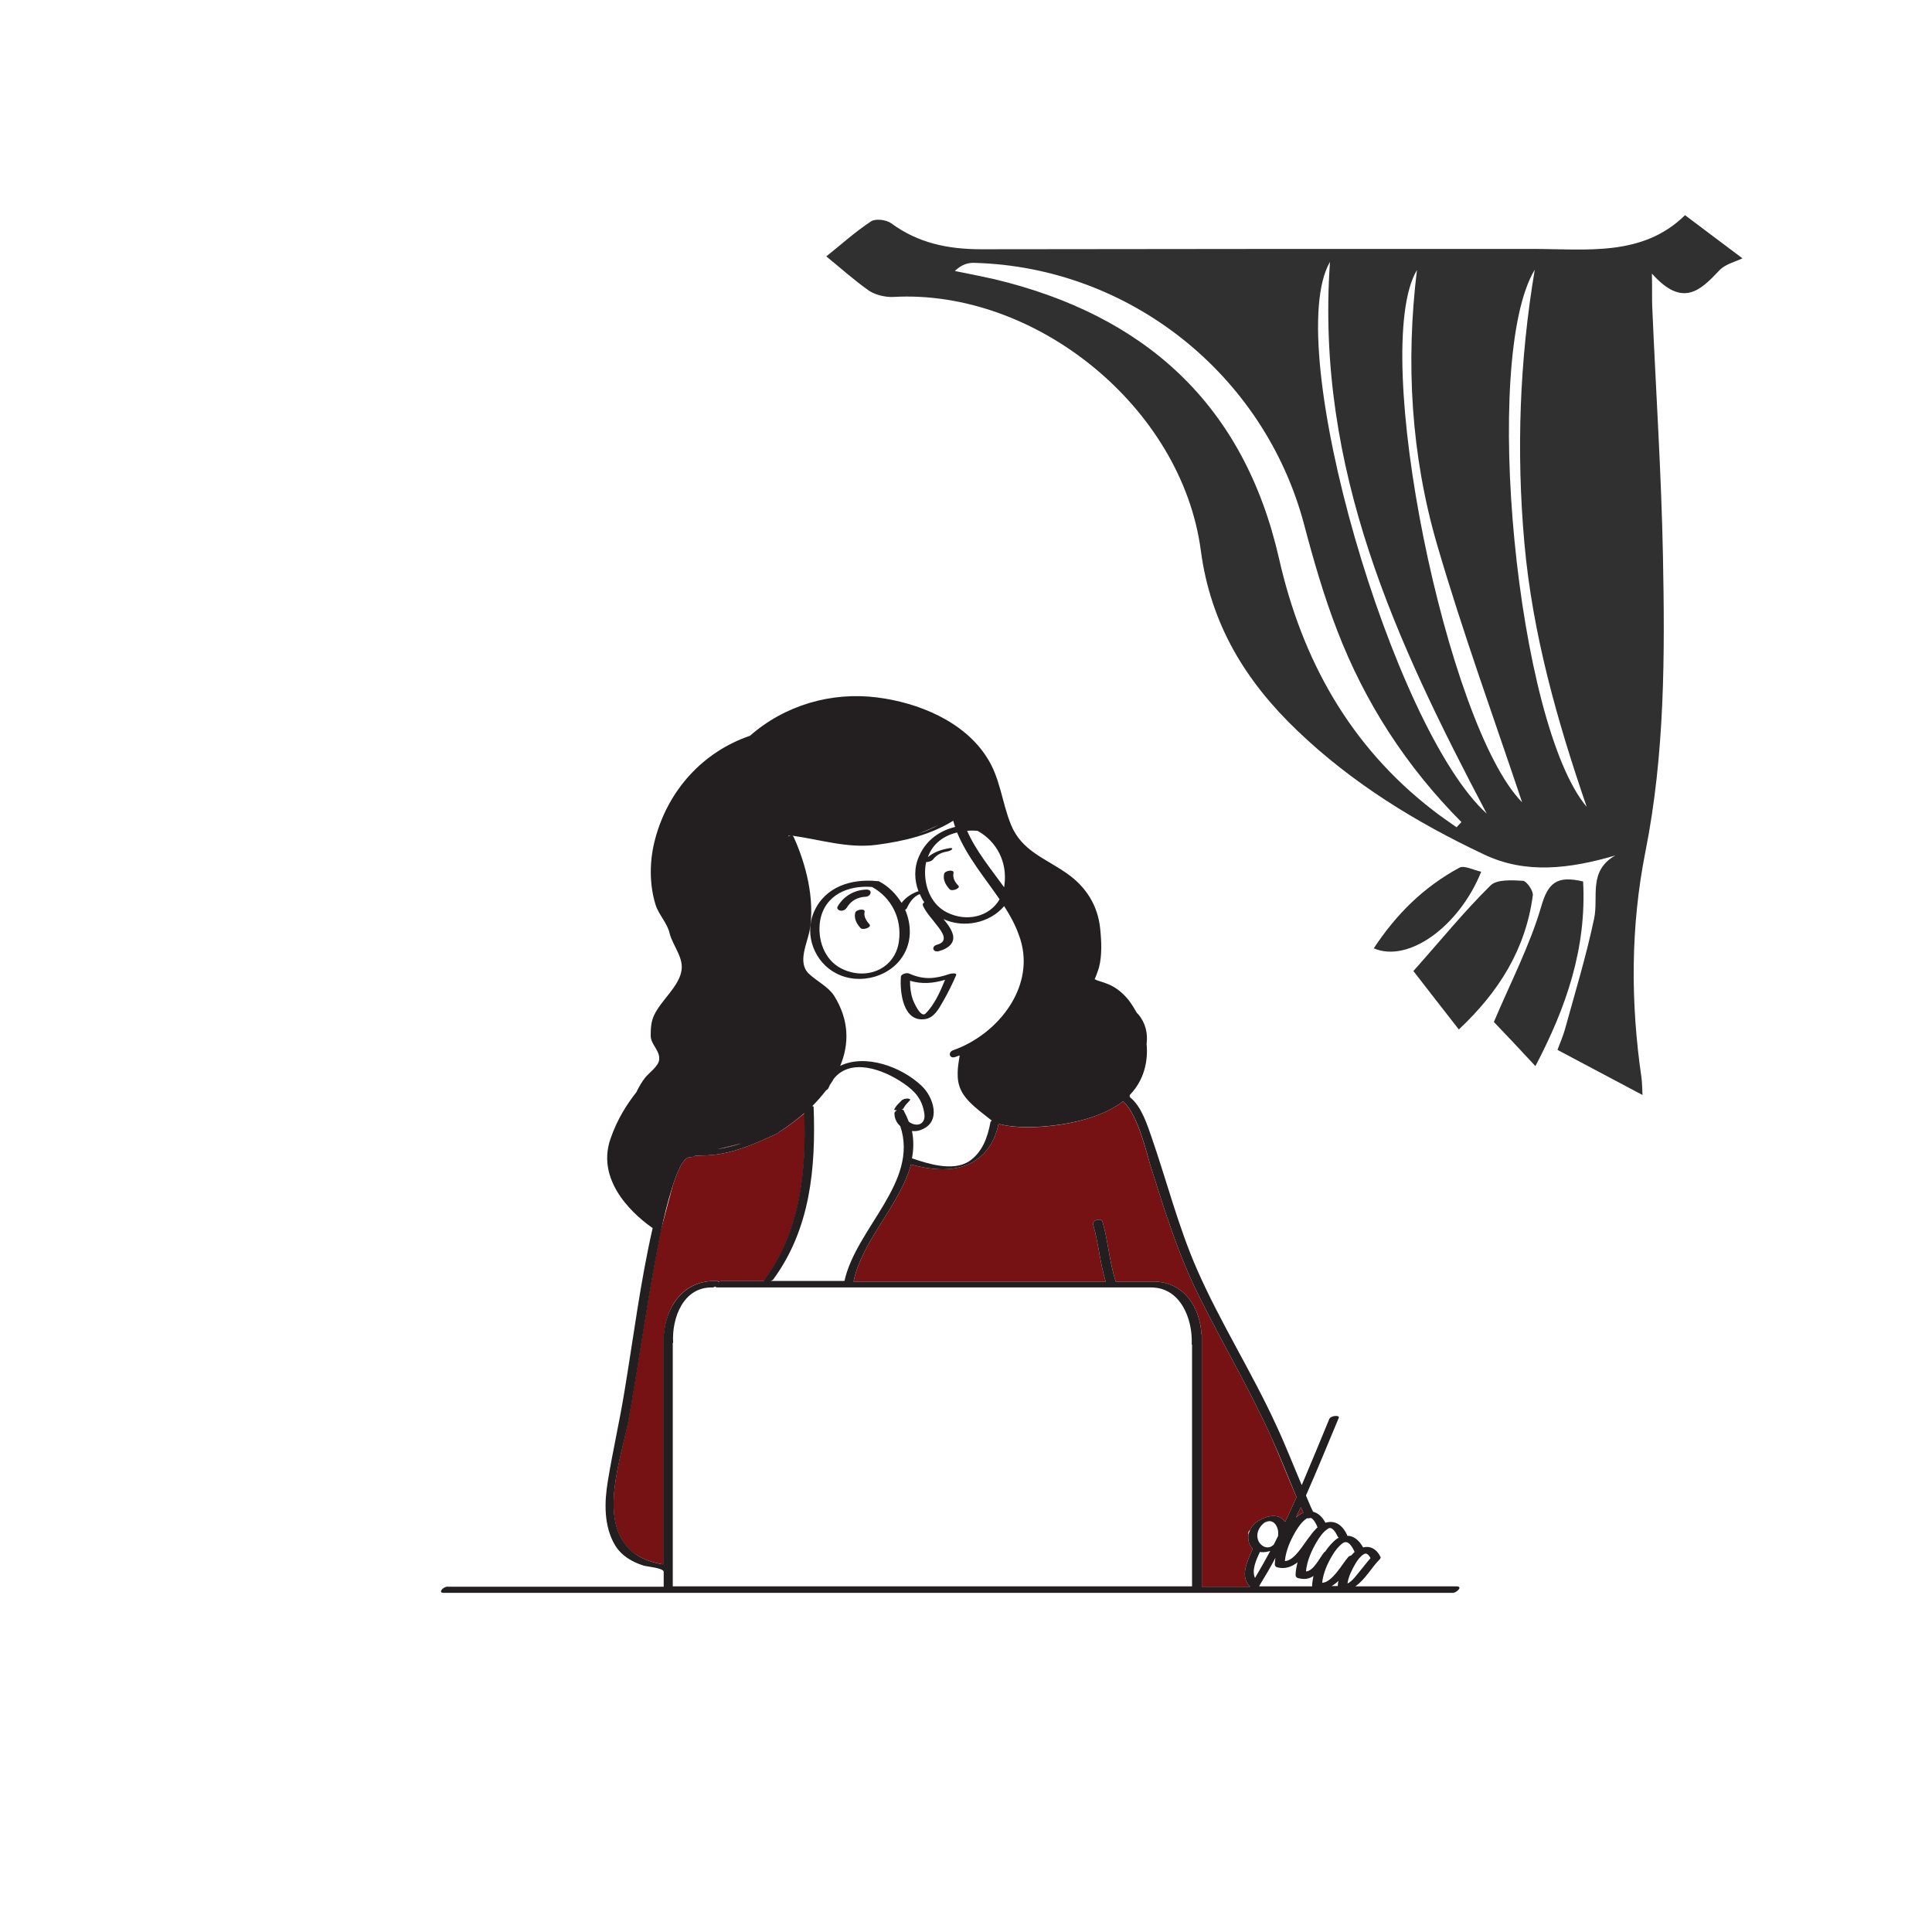
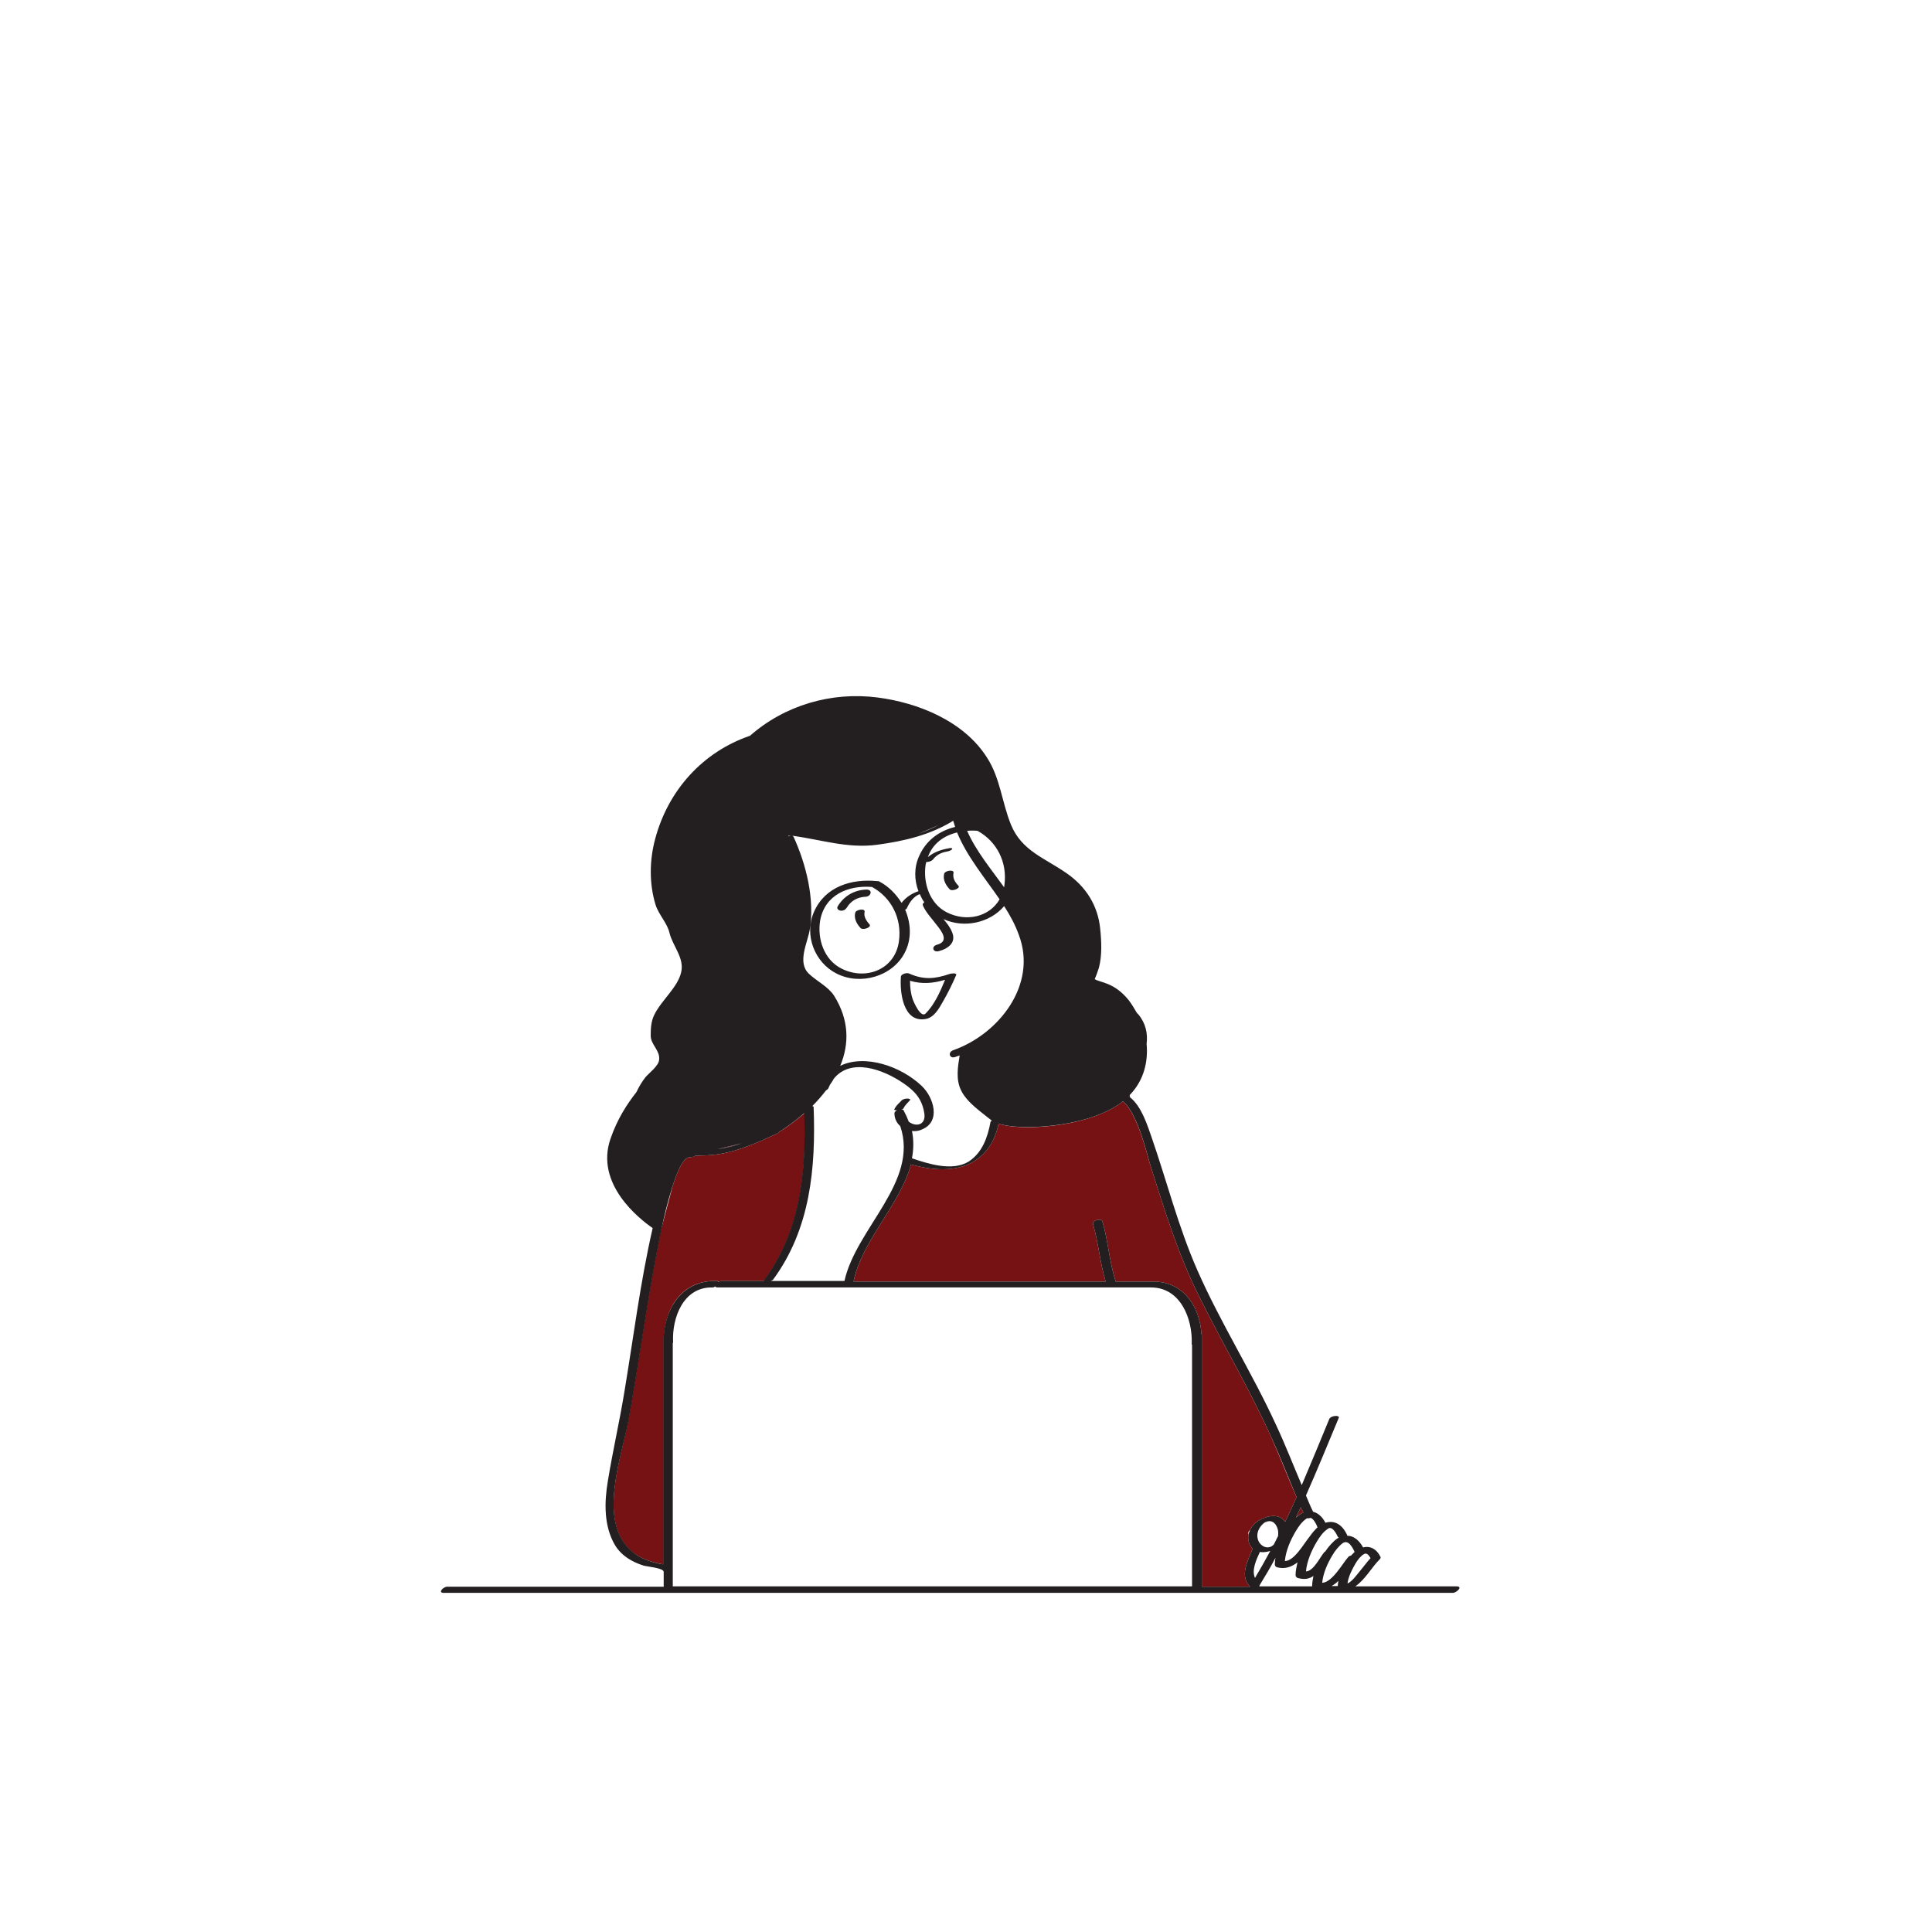
<svg xmlns="http://www.w3.org/2000/svg" version="1.1" id="Layer_1" x="0px" y="0px" viewBox="0 0 595.3 595.3" style="enable-background:new 0 0 595.3 595.3;" xml:space="preserve">
  <style type="text/css">
	.st0{fill:#761214;}
	.st1{fill:#231F20;}
	.st2{fill:#303030;}
</style>
  <path id="color_x5F_2" class="st0" d="M399.5,461.3c-1.1,2.5-2.3,5.1-3.5,7.6c-1.9-2.7-5.6-1.9-8.1-0.4c-0.1,0-0.1,0.1-0.2,0.1  c0,0-0.1,0-0.1,0.1c-1.1,0.7-1.9,1.6-2.4,2.7c-0.5,0.4-0.7,0.9-0.5,1.4c-0.2,1.2-0.1,2.5,0.8,3.8c0.1,0.2,0.3,0.4,0.5,0.6  c0,0.1-0.1,0.1-0.1,0.2c-1.5,3.6-4,8.3-0.7,11.5c-5,0-9.9,0-14.9,0c0-25.9,0-51.7,0-77.6c0-0.1,0-0.1-0.1-0.2  c-0.5-8.3-5.2-15.7-14-16.2c-0.1,0-0.2,0-0.4,0c-4,0-8,0-12,0c-2-6-2.3-12.4-4.1-18.5c-0.3-1.2-3.2-0.4-2.9,0.8  c1.7,5.8,2.1,11.9,3.9,17.7c-25.9,0-51.8,0-77.7,0c2.5-12.5,14.4-23.8,17.7-36.1c6,1.7,12,2.1,16.8,0.3c1.1-0.4,2.2-0.9,3.1-1.6  c3.4-2.2,6-5.9,7.1-11.3c5.5,2.2,25.9,1.6,37-5.9c0.5-0.3,0.9-0.6,1.3-1c4.7,4.1,7.5,16.8,8.6,20.2c4.3,13.6,8.5,27.2,14.9,40  c7.2,14.5,15.5,28.4,22.2,43.3C394.4,448.9,396.8,455.1,399.5,461.3z M389.7,469.1c0.6-0.2,1.1-0.3,1.4-0.4  C390.7,468.7,390.3,468.8,389.7,469.1C389.8,469.1,389.7,469.1,389.7,469.1z M400.8,464.4c-0.5,1.1-1,2.1-1.5,3.2  c0.7-0.7,1.5-1.2,2.3-1.5C401.3,465.5,401.1,465,400.8,464.4z M348.1,337.3L348.1,337.3c-0.2,0.2-0.3,0.3-0.5,0.5  c0.2,0.1,0.4,0.3,0.6,0.4C348.2,337.9,348.1,337.6,348.1,337.3z M237.4,394.7C237.4,394.7,237.4,394.7,237.4,394.7c0,0-0.1,0-0.1,0  C237.3,394.7,237.3,394.7,237.4,394.7z M239.9,348.9c-0.1,0.1-0.3,0.3-0.7,0.5c-7,3.2-13.8,6.3-21.6,6.6c-1,0-2.1,0.1-3.3,0.1  c-0.6,0.3-1.3,0.5-1.6,0.5c-2.3-0.4-4.4,5.7-5.4,8.7l-3.7,13.9c-0.5,2.6-1,5.1-1.5,7.7c-3.2,17-5.5,34.1-8.6,51.1  c-2,11.1-9.5,30.9,1.1,40c2.6,2.2,5.7,3.2,9,3.9c0.2,0,0.5,0.1,0.9,0.1c0-23.4,0-46.7,0-70.1c0-0.1,0-0.2,0.1-0.3  c0.5-9.1,6-17.2,16.1-16.9c0.5,0,0.7,0.1,0.8,0.3c0.3-0.2,0.6-0.3,1-0.3c4.4,0,8.8,0,13.1,0c-0.1-0.1-0.1-0.2,0-0.4  c11.1-15,12.9-33.2,12.3-51.3C245.3,345.2,242.7,347.2,239.9,348.9z M221.1,354.1c2.5-0.4,5-1,7.4-1.8  C226.1,352.9,223.5,353.5,221.1,354.1z" />
  <path id="color_x5F_1" class="st1" d="M292.6,300.1c-4.4,1.5-7.9,1.9-12.4-0.1c0,0,0,0,0,0c0,0,0,0,0,0c-0.7-0.4-2.5,0.1-2.6,0.9  c-0.4,4.9,0.7,14.2,7.5,13.1c2.7-0.4,4.2-3.2,5.4-5.3c1.5-2.6,2.9-5.4,4.1-8.2C295,299.6,292.8,300,292.6,300.1z M285.2,312.3  c-1.5,1.5-3.7-3.6-4-4.5c-0.6-1.8-0.8-3.7-0.8-5.6c3.7,1.1,7.1,0.8,10.8-0.3C289.7,305.6,287.9,309.6,285.2,312.3z M292.6,274  c-1.2-1.3-2.1-2.9-1.7-4.7c0.2-1.1,3.2-1.5,2.9-0.3c-0.3,1.5,0.4,2.8,1.5,3.9C296.1,273.7,293.3,274.8,292.6,274z M267.9,284.8  c0.8,0.9-1.9,1.9-2.7,1.2c-1.2-1.3-2.1-2.9-1.7-4.7c0.2-1.1,3.2-1.5,2.9-0.3C266.1,282.4,266.9,283.7,267.9,284.8z M267,274.1  c2,0,1.4,2.1-0.2,2.2c-2.5,0.1-4.6,1.2-5.9,3.4c-0.4,0.6-1.1,1-1.9,0.9c-0.6-0.1-1.3-0.6-0.9-1.3C260,276.1,263.2,274.2,267,274.1z   M448.8,488.8c-10.4,0-20.8,0-31.2,0c3-2,5.3-6.2,7.5-8.3c0.4-0.4,0.4-0.8,0.1-1c0,0,0-0.1,0-0.1c-1.3-2.4-3.3-3.1-5.2-2.6  c-1.2-2.2-2.9-3.6-4.9-3.6c0-0.1,0-0.3-0.1-0.4c-1.6-3.3-4-4.4-6.6-3.6c-1-1.9-2.3-3-3.8-3.4c-0.8-1.6-1.5-3.3-2.2-5  c3.5-7.9,6.8-16,10.1-23.9c0.4-1-2.5-0.7-2.9,0.3c-2.8,6.8-5.6,13.6-8.5,20.4c-2.6-6.1-5-12.3-7.8-18.3c-7.5-16.4-17.2-31.6-24.4-48  c-5.8-13.2-9.3-27.1-14-40.7c-1.3-3.7-3.1-9.6-6.6-12.4c-0.2-0.2-0.4-0.3-0.6-0.4c0.2-0.2,0.3-0.3,0.5-0.5  c4.3-4.5,5.6-10.2,5.1-15.7c0.4-3.2-0.3-6.4-2.6-9.1c-0.1-0.1-0.3-0.3-0.4-0.4c-0.8-1.4-1.6-2.7-2.5-3.9c-4.5-5.6-8.8-5.4-10.5-6.5  c0.5-1.1,0.9-2.3,1.3-3.5c1-3.8,0.8-8.1,0.4-12c-0.7-7.2-4.4-13-10.3-17.1c-6.7-4.7-13.9-6.9-17.2-15c-2.8-6.9-3.3-14.4-7.4-20.7  c-7.1-11.2-21.2-16.9-33.8-18.5c-14.2-1.8-28.5,2.4-39.2,11.8c-14.6,5-25.2,16.8-29.2,31.7c-1.8,6.6-1.9,13.9,0.1,20.4  c1,3.1,3.6,5.6,4.3,8.7c1,4,4.6,7.7,3.6,12c-1,4.7-6.2,8.8-8.3,13.2c-1,2-1.1,4.2-1.1,6.4c0,2.8,2.9,4.5,2.6,7.4  c-0.1,1.9-3.1,4.1-4.2,5.4c-1.1,1.4-2,2.9-2.8,4.6c-2.9,3.7-5.9,8.3-8,14.4c-4.8,13.9,8.8,24.6,13,27.5c-3.8,16.6-5.9,33.6-8.7,50.4  c-1.5,9.2-3.6,18.3-5.1,27.5c-1.1,6.5-1.3,13.9,2.2,19.8c2,3.3,5.3,5.2,8.8,6.3c0.9,0.3,6.1,0.7,6.2,1.9c0,1.5,0,3,0,4.6  c-22.2,0-44.5,0-66.7,0c-1.2,0-3,1.9-1.1,1.9c71.6,0,143.1,0,214.7,0c32.1,0,64.3,0,96.4,0C449,490.6,450.8,488.8,448.8,488.8z   M422.3,480.1c-1.1,1.2-2.1,2.6-3.2,3.9c-0.7,0.8-2.5,3.4-3.9,3.9c0.3-2.2,1.4-4.3,2.5-6.2c0.6-1,1.5-2.2,2.5-2.8  C421.1,478.3,421.8,479.2,422.3,480.1z M417.3,478c0,0.1,0.1,0.2,0.1,0.2c-0.1,0.1-0.3,0.2-0.4,0.4c-0.2,0.2-0.5,0.5-0.7,0.7  c-0.4,0.1-0.7,0.2-0.9,0.5c-1.7,1.9-4.9,7.8-8,7.9c0.3-3,1.6-5.9,3.1-8.4c0.8-1.4,1.9-2.8,3.2-3.8  C415.4,474.3,416.7,476.7,417.3,478z M412.2,473.5c0.1,0.1,0.2,0.2,0.3,0.3c-0.6,0.3-1.2,0.8-1.8,1.4c-0.8,0.8-1.6,1.7-2.3,2.8  c-0.1,0.1-0.2,0.1-0.3,0.2c-1.4,1.6-3.3,5.9-5.7,6c0.3-3.2,1.7-6.4,3.3-9.1c0.9-1.5,1.9-3,3.4-4C410.4,470,411.7,472.4,412.2,473.5z   M406,470.6c-0.3,0.2-0.5,0.5-0.8,0.8c-0.6,0.6-1.2,1.4-1.7,2.1c-1.8,2.2-4.7,7.5-7.6,7.5c0.3-3.2,1.7-6.4,3.3-9.1  c0.9-1.5,1.9-3,3.4-4c0,0,0.1,0,0.1-0.1c0.3,0.1,0.8,0,1.2-0.1c0.9,0.4,1.6,1.8,1.9,2.5C405.8,470.4,405.9,470.5,406,470.6z   M194.7,478c-10.7-9.1-3.2-28.9-1.1-40c3.1-17,5.4-34.1,8.6-51.1c0.5-2.6,1-5.1,1.5-7.7c0.9-4.2,1.9-8.5,3.2-12.6  c0.1-0.3,0.2-0.8,0.4-1.3c1-3,3.1-9.1,5.4-8.7c0.3,0.1,1.1-0.2,1.6-0.5c1.2,0,2.3-0.1,3.3-0.1c7.8-0.3,14.6-3.4,21.6-6.6  c0.4-0.2,0.6-0.3,0.7-0.5c2.7-1.7,5.4-3.7,7.9-5.9c0.6,18.1-1.2,36.3-12.3,51.3c-0.1,0.2-0.1,0.3,0,0.4c-4.4,0-8.8,0-13.1,0  c-0.3,0-0.6,0.1-1,0.3c-0.1-0.2-0.4-0.3-0.8-0.3c-10-0.2-15.5,7.9-16.1,16.9c0,0.1-0.1,0.2-0.1,0.3c0,23.4,0,46.7,0,70.1  c-0.4,0-0.7-0.1-0.9-0.1C200.3,481.2,197.2,480.2,194.7,478z M281,356.9c0.5-2.7,0.6-5.5,0-8.4c1,0.1,2.1,0,3.1-0.5  c5.9-2.4,3.6-9.9-0.1-13.4c-6.3-6-17.4-9.9-25.1-6.2c2.8-6.7,2.8-14.1-1.9-21.6c-1.8-2.8-5.4-4.5-7.8-6.8c-3.6-3.5-0.4-9.4,0.3-13.5  c1.6-9.4-1.1-20.2-5-28.7c-0.1-0.1-0.2-0.2-0.4-0.3c8.8,1.2,17.1,4,26.1,2.8c8.3-1.1,16.4-3,23.5-7.4c0.2,0.6,0.4,1.3,0.6,1.9  c-4.8,1.2-8.9,4-11.1,9c-1.6,3.5-1.5,7.4-0.2,10.8c-2.1,0.7-3.9,1.9-5.2,3.6c-1.7-2.7-4-5.1-6.9-6.6c-0.1-0.1-0.3-0.1-0.4-0.1  c-0.1,0-0.1,0-0.2,0c-8-0.8-16.1,1.7-19.5,9.5c-3.1,7.1,0.2,15.6,7,19c7.3,3.7,17.1,0.9,20.9-6.3c2.3-4.3,2-9.2,0.2-13.4  c0.2-0.1,0.4-0.2,0.5-0.4c0.8-1.8,2.1-3.7,4-4.4c0.4,0.9,0.8,1.7,1.4,2.5c-0.4,0.3-0.6,0.6-0.4,1.1c1,2.2,2.8,4,4.2,5.9  c1.7,2.1,3.9,5.1,0.1,6.1c-1.8,0.5-1.3,2.4,0.5,2c3-0.8,5.6-2.7,4.1-6c-0.6-1.5-1.6-2.7-2.6-3.9c6.3,2.9,14.3,1.2,18.7-4  c1.8,2.8,3.4,5.7,4.5,8.8c5.9,15.4-6.2,30.7-20.2,35.6c-1.7,0.6-1.2,2.7,0.6,2.1c0.5-0.2,0.9-0.3,1.4-0.5c-0.6,3.6-1.2,7.4,0.4,10.7  c1.8,3.8,6.2,6.7,9.5,9.4c-0.2,0.1-0.4,0.3-0.4,0.4c-0.9,4.8-2.5,9.4-6.7,12.2C293.4,361,286,358.6,281,356.9z M285.2,266.5  c0.1-0.3,0.1-0.6,0.2-0.9c0.2,0,0.4,0,0.4,0c0.6-0.1,1.3-0.3,1.7-0.8c1.1-1.4,2.5-2.1,4.2-2.4c0.5-0.1,1.4-0.3,1.7-0.8  c0.2-0.4-1-0.3-1.1-0.2c-2.4,0.4-4.6,1.2-6.4,2.7c1.5-4.2,4.9-6.6,9-7.6c3.1,7.5,8.5,13.9,13.1,20.6c-3.1,5.4-10.2,7.1-16.3,4  C286.4,278.4,284.4,272,285.2,266.5z M298,256c1.1-0.1,2.1-0.1,3.2,0c6,3.3,9.2,9.7,8.3,16.6c0,0.3-0.1,0.5-0.1,0.8  C305.3,267.7,300.7,262.2,298,256z M289.2,254.2c-2,1.1-4,1.9-6.2,2.7C285.5,255.9,287.5,255,289.2,254.2z M243,257.7  c0-0.1-0.1-0.1-0.1-0.2c0.3,0,0.5,0.1,0.8,0.1C243.5,257.6,243.3,257.6,243,257.7z M228.5,352.3c-2.4,0.8-4.8,1.4-7.4,1.8  C223.5,353.5,226.1,352.9,228.5,352.3z M268.7,273.3c6,3.3,9.2,9.7,8.3,16.6c-1.1,8.8-10.2,12.4-17.8,8.5c-5.3-2.7-7.4-9.1-6.5-14.7  C254.1,275.7,261.4,272.7,268.7,273.3z M237.3,394.7c0.1,0,0.1,0,0.1,0c0.4-0.1,0.7-0.3,0.8-0.4c11.5-15.6,13.2-34.4,12.5-53.2  c0-0.2-0.2-0.2-0.4-0.3c1.5-1.5,2.9-3.1,4.2-4.8c0.3-0.2,0.6-0.4,0.7-0.6c0.2-0.4,0.3-0.7,0.5-1.1c0.4-0.6,0.9-1.3,1.2-1.9  c5.2-6.5,15.1-3,21.5,1.4c3.5,2.4,5.7,4.8,6.4,9.2c0.6,3.8-2.7,4.3-4.8,2.6c-0.4-1.1-0.9-2.2-1.5-3.3c0-0.3-0.3-0.4-0.7-0.4  c0.3-0.1,0.6-0.3,0.7-0.6c0.4-0.8,1.2-1.5,1.8-2.2c0.5-0.5-0.4-0.6-0.7-0.6c-0.7,0-1.5,0.2-1.9,0.7c-0.8,0.8-1.6,1.5-2.1,2.5  c-0.2,0.4,0.3,0.4,0.8,0.4c-0.4,0.2-0.7,0.5-0.8,0.8c0,0,0,0.1,0,0.1c0,1.7,0.7,3,1.8,4c5.8,17.2-13.6,31.4-17.2,47.7  c-7.6,0-15.2,0-22.8,0C237.3,394.7,237.3,394.7,237.3,394.7z M401.6,466.1c-0.8,0.3-1.5,0.8-2.3,1.5c0.5-1.1,1-2.1,1.5-3.2  C401.1,465,401.3,465.5,401.6,466.1z M393.5,470.6c0.4,0.9,0.4,1.8,0.3,2.7c-0.4,0.9-0.9,1.7-1.3,2.6c-1.5,1.6-3.7,0.9-4.7-1  c-1-2.2,0.1-4.5,1.9-5.8c0,0,0,0,0,0c0.5-0.3,1-0.4,1.4-0.4C392.2,468.7,393,469.4,393.5,470.6z M386.7,486.2  c-1.1-2.4,0.4-5.6,1.5-8c1,0.2,2.1,0,3.2-0.3C389.9,480.7,388.3,483.5,386.7,486.2z M354.6,359.5c4.3,13.6,8.5,27.2,14.9,40  c7.2,14.5,15.5,28.4,22.2,43.3c2.8,6.1,5.2,12.3,7.8,18.5c-1.1,2.5-2.3,5.1-3.5,7.6c-1.9-2.7-5.6-1.9-8.1-0.4  c-0.1,0-0.1,0.1-0.2,0.1c0,0-0.1,0-0.1,0.1c-1.1,0.7-1.9,1.6-2.4,2.7c-0.2,0.5-0.4,0.9-0.5,1.4c-0.2,1.2-0.1,2.5,0.8,3.8  c0.1,0.2,0.3,0.4,0.5,0.6c0,0.1-0.1,0.1-0.1,0.2c-1.5,3.6-4,8.3-0.7,11.5c-5,0-9.9,0-14.9,0c0-25.9,0-51.7,0-77.6  c0-0.1,0-0.1-0.1-0.2c-0.5-8.3-5.2-15.7-14-16.2c-0.1,0-0.2,0-0.4,0c-4,0-8,0-12,0c-2-6-2.3-12.4-4.1-18.5c-0.3-1.2-3.2-0.4-2.9,0.8  c1.7,5.8,2.1,11.9,3.9,17.7c-25.9,0-51.8,0-77.7,0c2.5-12.5,14.4-23.8,17.7-36.1c6,1.7,12,2.1,16.8,0.3c1.1-0.4,2.2-0.9,3.1-1.6  c3.4-2.2,6-5.9,7.1-11.3c5.5,2.1,25.9,1.6,37-5.9c0.5-0.3,0.9-0.6,1.3-1C350.7,343.3,353.5,356,354.6,359.5z M234.6,488.8  c-9.1,0-18.2,0-27.3,0c0-1.8,0-3.6,0-5.3c0-23.2,0-46.4,0-69.6c0-0.1,0.1-0.2,0.1-0.3c-0.4-7.6,3.2-17.1,12.1-16.9  c0.3,0,0.6-0.1,0.9-0.3c0.1,0.2,0.3,0.3,0.8,0.3c40.2,0,80.4,0,120.7,0c0.1,0,0.2,0,0.3,0c4.1,0,8.3,0,12.4,0c0,0,0.1,0,0.1,0  c9,0,12.8,9.6,12.5,17.4c0,0.1,0,0.2,0.1,0.3c0,24.8,0,49.6,0,74.4C323.1,488.8,278.9,488.8,234.6,488.8z M388,488.8  c0-0.1,0.1-0.1,0.1-0.2c0,0,0,0,0-0.1c1.7-2.8,3.4-5.6,4.9-8.5c-0.1,0.7-0.2,1.3-0.2,2c0,0.4,0.2,0.7,0.6,0.9  c2.5,0.7,4.6-0.1,6.4-1.5c-0.3,1.3-0.6,2.7-0.6,3.9c0,0.4,0.2,0.7,0.6,0.9c2.1,0.6,3.6,0.3,4.9-0.6c-0.2,1.1-0.4,2.1-0.4,3.1  c0,0,0,0.1,0,0.1C398.9,488.8,393.4,488.8,388,488.8z M412.4,487.1c-0.1,0.6-0.2,1.1-0.2,1.6c-0.6,0-1.2,0-1.9,0  C411,488.3,411.7,487.8,412.4,487.1z" />
  <g>
-     <path class="st2" d="M509.1,94.6c1.1,25.6,2.8,51.1,3.3,76.7c0.6,30.5,0.6,61-5.4,91.1c-4.6,23.2-4.6,46.5-1.2,69.8   c0.2,1.6,0.2,3.3,0.3,5.2c-8.9-4.7-17.2-9.1-26.2-13.9c0.6-1.7,1.7-4.1,2.4-6.7c3.1-11.2,6.5-22.4,8.9-33.8   c1.4-6.7-1.9-14.6,6.5-19.4c-14,4.1-27.6,5.8-40.4-0.3c-21-9.9-40.7-22-57.6-38.2c-15.9-15.2-26.7-32.8-29.7-55.5   c-5.9-44.3-51.1-80.6-94.8-78.1c-2.4,0.1-5.4-0.6-7.4-1.9c-4.7-3.3-9-7.2-13.2-10.6c4.3-3.4,8.8-7.5,13.8-10.8   c1.4-0.9,4.7-0.5,6.2,0.6c8.3,6.1,17.5,8,27.7,8c56.6-0.1,113.2-0.1,169.8-0.1c16.7,0,34,2.5,47.1-10.4c6.4,4.8,11.8,8.9,17.7,13.3   c-2.3,1.1-5.4,1.8-7.2,3.8c-5.7,6-11.2,11.6-20.7,0.9C509.1,89.8,509,92.2,509.1,94.6z M412,194.2c-4.1-10.6-7.3-21.7-10.2-32.7   c-12.3-46.2-53.8-79.2-101.5-80.5c-2-0.1-4,0.5-6.1,2.5c4,0.8,8.1,1.6,12.1,2.5c46.5,11.1,77,38.6,87.8,86.1   c7.1,31.3,21.9,57.9,47.6,77.7c2.3,1.8,4.7,3.4,7.1,5.1c0.5-0.5,1-1.1,1.5-1.6C433.4,236.3,420.6,216.6,412,194.2z M409.8,80.7   c-15.1,25.9,19.4,143.9,48.3,170C430.4,198.1,405.3,144.8,409.8,80.7z M469,247.2c-8.6-25.7-18.3-52.3-26.2-79.4   c-8-27.5-9.7-55.9-6.2-84.6C421.9,107.8,445.9,223.9,469,247.2z M488.9,248.6c-9.1-26.5-16.7-53.3-19.2-81.3   c-2.5-28.2-1.5-56.2,3.2-84.2C456.4,110.4,467.4,223.2,488.9,248.6z" />
-     <path class="st2" d="M435.5,299.2c3.8,4.9,8.6,11.1,14,18c12.4-11.6,20.6-24.8,22.8-41.3c0.2-1.4-1.9-4.4-3-4.5   c-3.4-0.2-8.2-0.5-10.1,1.5C451,281,443.8,289.9,435.5,299.2z" />
-     <path class="st2" d="M487.8,271.6c-8.1-1.9-10.8,0.4-12.9,7.7c-3.5,12-9.4,23.3-14.6,35.6c3.2,3.3,7.6,8,12.8,13.6   C482.6,310.4,488.9,292.2,487.8,271.6z" />
-     <path class="st2" d="M423.3,292.2c10.6,4.6,26.3-6.7,33.1-23.6c-2.4-0.5-5.3-2.1-6.8-1.2C438.7,273.3,430.2,281.7,423.3,292.2z" />
-   </g>
+     </g>
</svg>